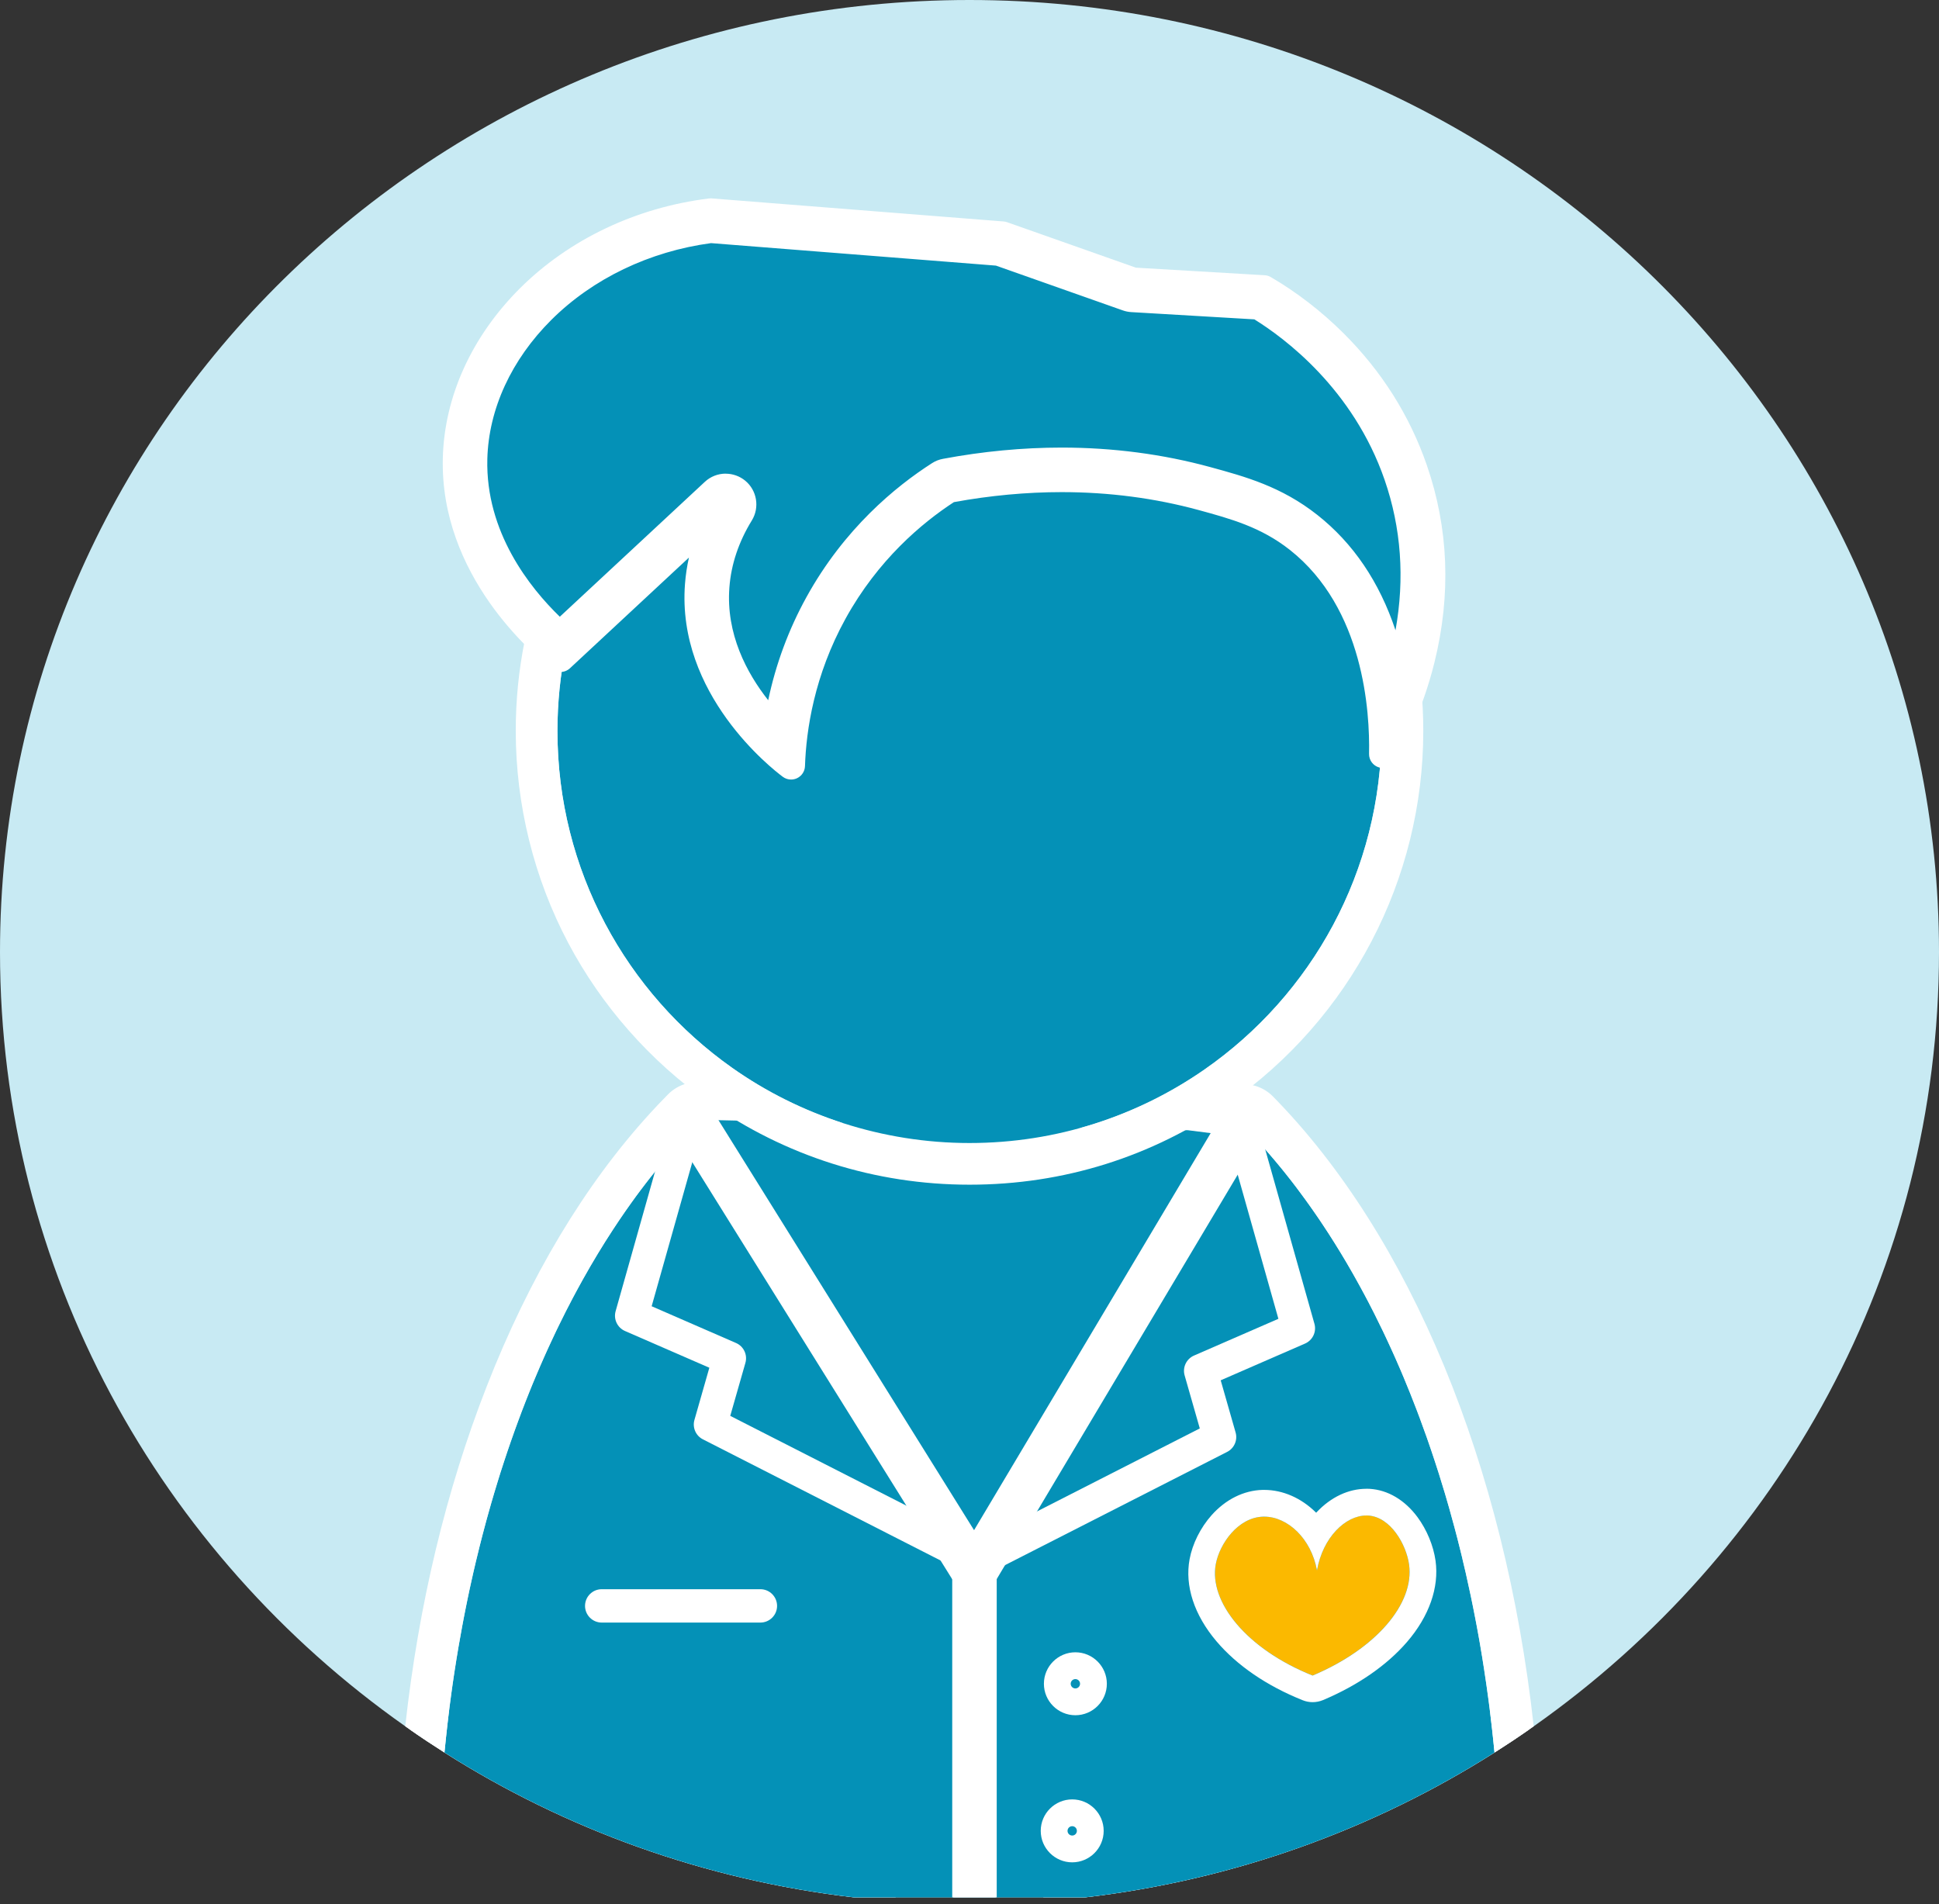
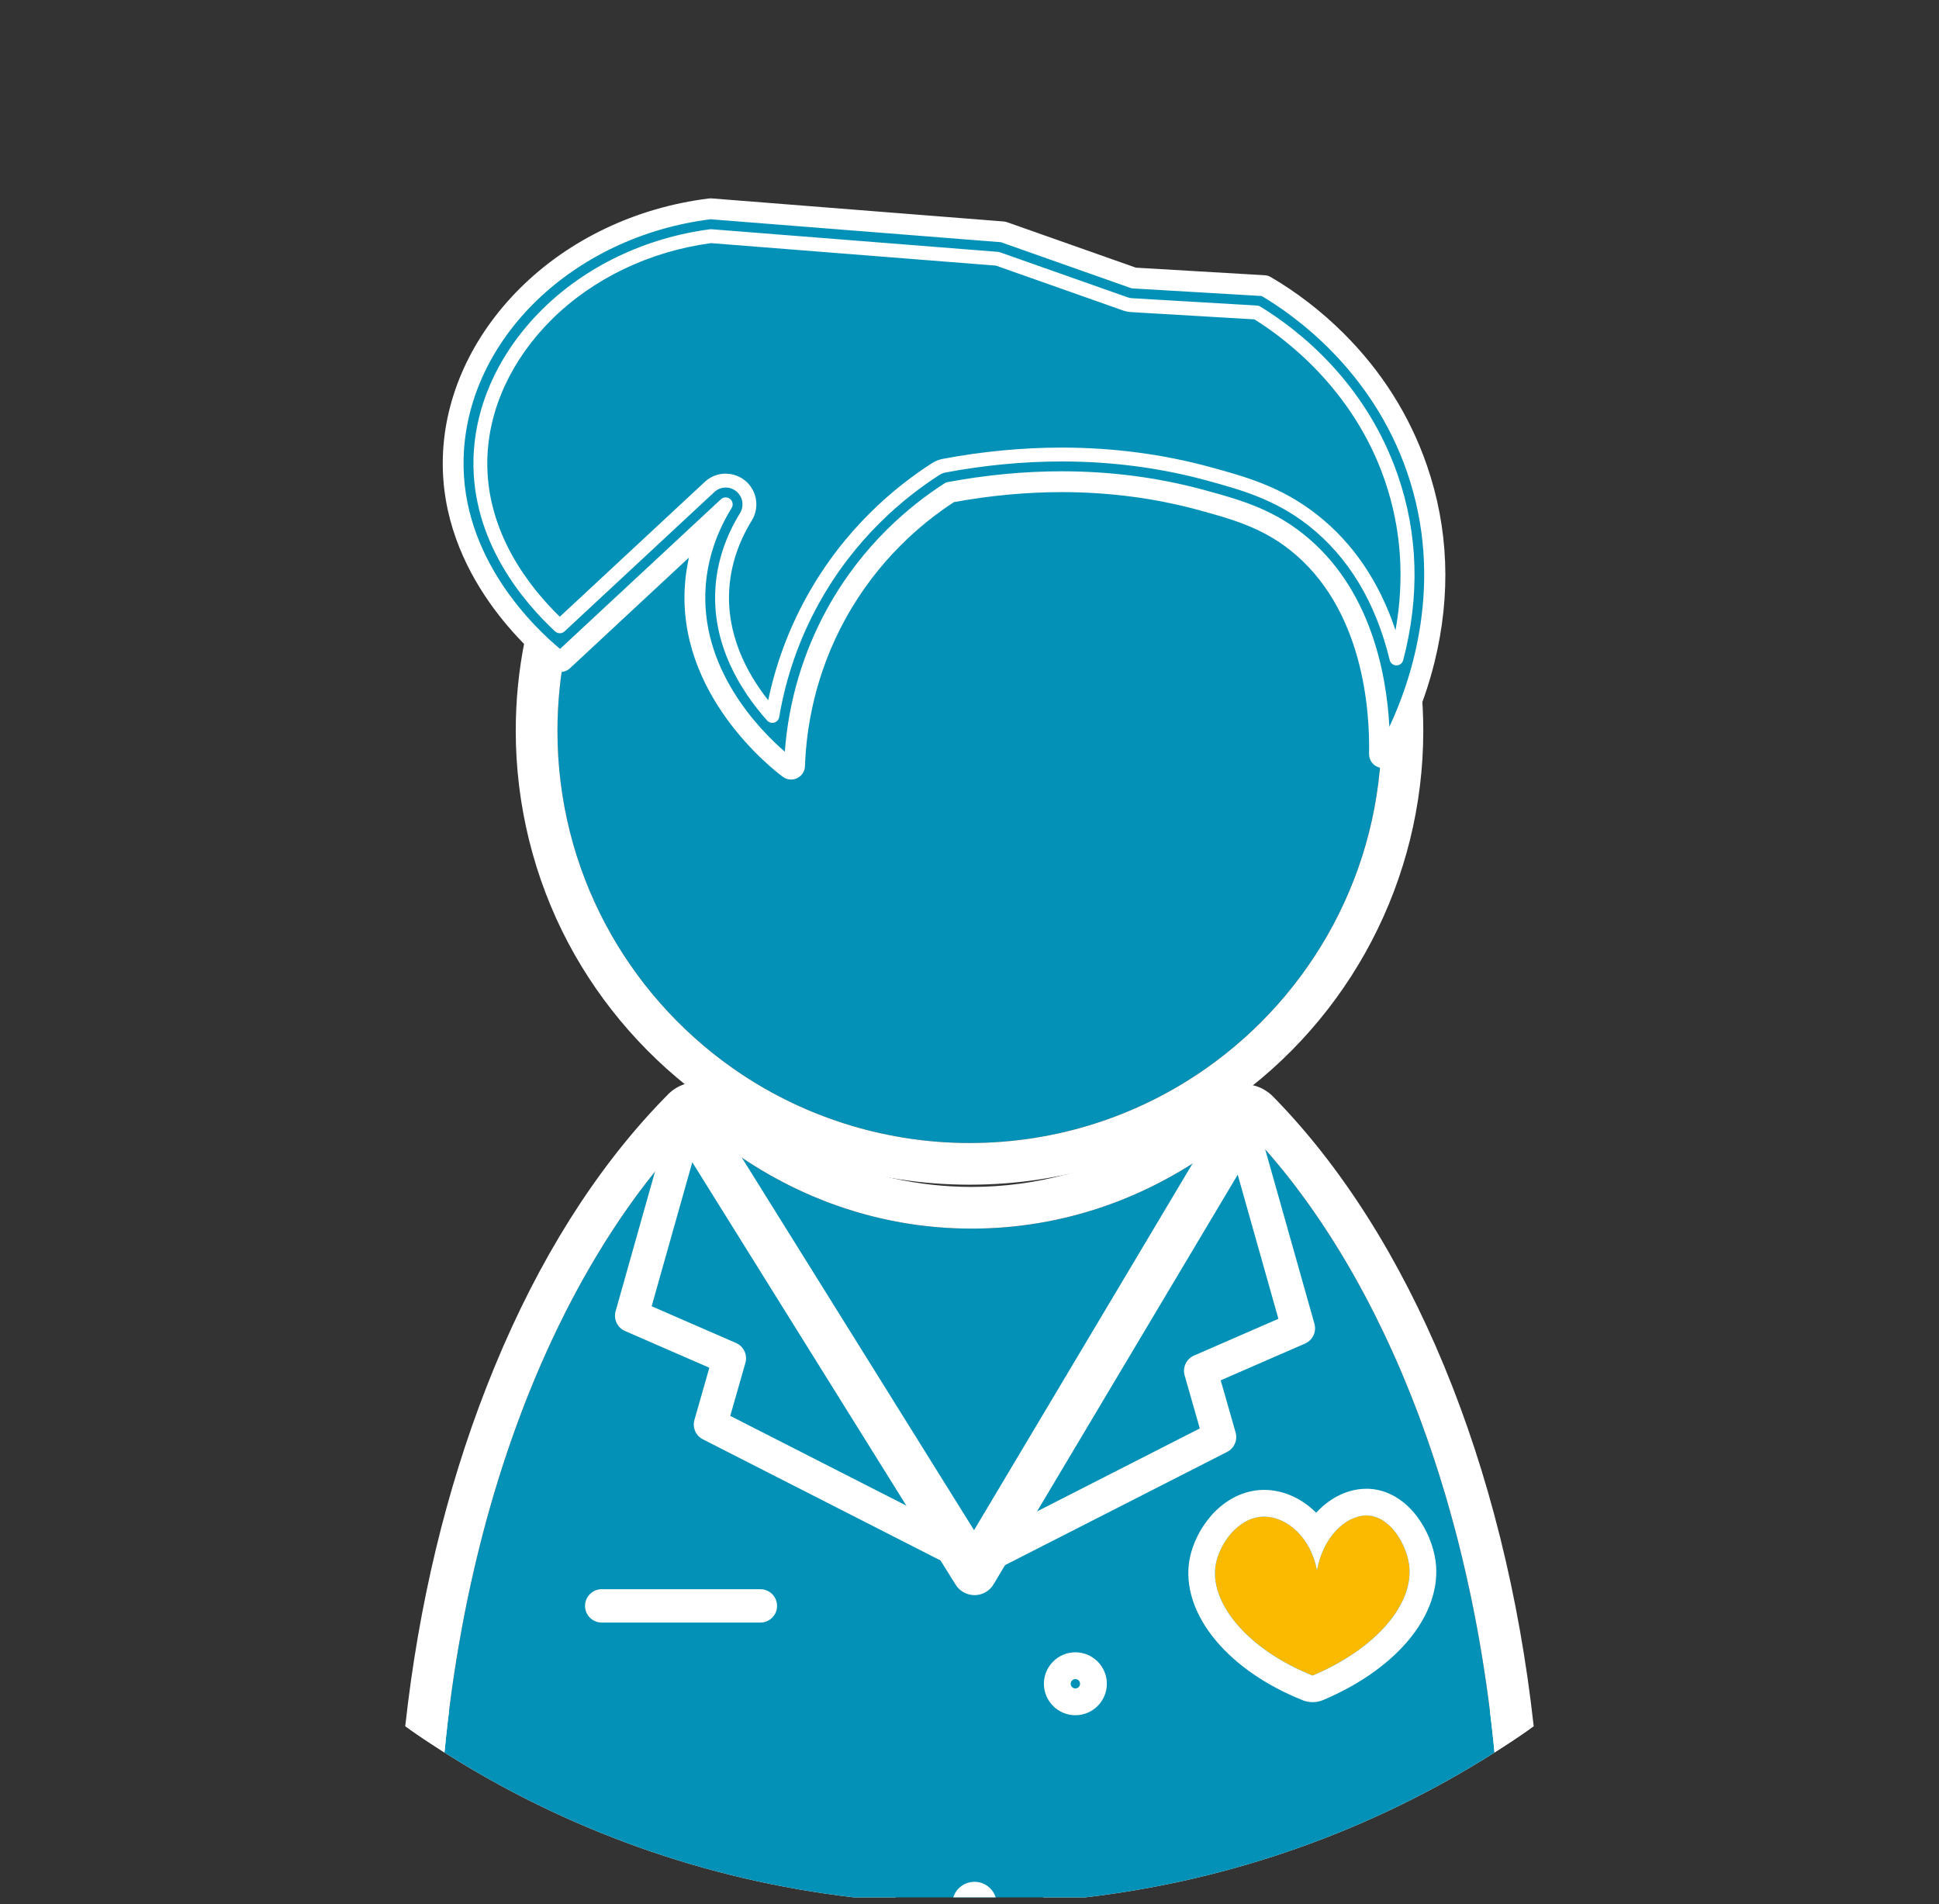
<svg xmlns="http://www.w3.org/2000/svg" id="Calque_2" data-name="Calque 2" viewBox="0 0 697.4 684.88">
  <rect x="0" y="0" width="697.4" height="684.88" fill="#333333" stroke="none" />
  <defs>
    <style>
      .cls-1 {
        fill: #0491b7;
      }

      .cls-2 {
        fill: #c8eaf3;
      }

      .cls-3 {
        fill: #fff;
      }

      .cls-4 {
        fill: #fbb900;
      }

      .cls-5 {
        fill: none;
      }
    </style>
  </defs>
  <g id="test_picto" data-name="test picto">
    <path class="cls-5" d="M390.25,682.47c-13.04,1.53-26.31,2.34-39.76,2.4-.6.01-1.19.01-1.79.01-14.06,0-27.93-.82-41.55-2.41h83.1Z" />
-     <path class="cls-2" d="M697.4,342.44c0,114.77-57.5,216.37-145.76,278.49-.53.38-1.07.76-1.62,1.13-4.09,2.86-8.25,5.62-12.48,8.3-43.42,27.53-93.48,45.84-147.29,52.11h-83.1c-53.81-6.27-103.87-24.58-147.29-52.11-4.23-2.68-8.39-5.44-12.48-8.3-.55-.37-1.09-.75-1.63-1.14C57.49,558.8,0,457.21,0,342.44,0,153.31,156.12,0,348.7,0s348.7,153.31,348.7,342.44Z" />
    <g>
      <g>
        <g>
          <path class="cls-3" d="M308.89,667.57c-50.67-5.9-98.11-22.68-141-49.88-1.96-1.25-4.15-1.99-6.39-2.23-.54-.07-1.09-.1-1.64-.1-2.25,0-4.51.51-6.59,1.53-2.43,1.19-4.45,2.99-5.89,5.17,4.09,2.86,8.25,5.62,12.48,8.3,43.42,27.53,93.48,45.84,147.29,52.11h15c.01-7.56-5.66-14.01-13.26-14.9Z" />
          <path class="cls-3" d="M544.13,616.89c-2.08-1.02-4.34-1.53-6.59-1.53-.55,0-1.1.03-1.64.1-2.24.24-4.43.98-6.39,2.23-41.58,26.37-87.42,42.94-136.35,49.31h-.01c-1.54.2-3.09.39-4.64.57-2.09.25-4.04.91-5.76,1.91-4.53,2.61-7.51,7.51-7.5,12.99h15c53.81-6.27,103.87-24.58,147.29-52.11,4.23-2.68,8.39-5.44,12.48-8.3-1.44-2.18-3.46-3.98-5.89-5.17Z" />
          <g>
            <path class="cls-1" d="M537.54,630.36c-43.42,27.53-93.48,45.84-147.29,52.11h-83.1c-53.81-6.27-103.87-24.58-147.29-52.11.16-1.66.32-3.3.5-4.95.17-1.64.35-3.28.54-4.91.09-.86.19-1.72.3-2.58.1-.82.2-1.64.3-2.46.09-.74.18-1.47.28-2.21.18-1.41.37-2.81.56-4.22.11-.79.22-1.57.33-2.36.01-.05.02-.11.02-.16.11-.71.21-1.41.31-2.12.08-.54.16-1.09.24-1.63.1-.71.21-1.41.32-2.12.21-1.39.43-2.77.66-4.16.22-1.38.45-2.76.69-4.14.41-2.39.83-4.78,1.28-7.15.19-1.06.39-2.12.6-3.18.22-1.14.44-2.28.67-3.41.22-1.14.45-2.27.69-3.4.23-1.13.47-2.25.71-3.37.24-1.13.49-2.24.74-3.36.24-1.12.5-2.23.75-3.34.26-1.16.53-2.31.81-3.46.44-1.85.89-3.69,1.35-5.52.32-1.3.65-2.6.99-3.89.39-1.51.79-3.01,1.2-4.51.04-.15.08-.31.12-.46.25-.91.5-1.82.76-2.74.35-1.28.71-2.55,1.08-3.82.37-1.27.74-2.53,1.11-3.78.37-1.26.75-2.51,1.14-3.76.37-1.21.74-2.42,1.12-3.62.03-.07.05-.13.07-.2.38-1.21.77-2.41,1.17-3.61.4-1.23.81-2.45,1.22-3.67.39-1.17.79-2.34,1.2-3.5.48-1.39.97-2.76,1.46-4.13.38-1.07.77-2.14,1.17-3.2.87-2.38,1.77-4.74,2.68-7.07.43-1.11.87-2.21,1.31-3.31.87-2.18,1.76-4.33,2.67-6.46.45-1.07.9-2.14,1.36-3.19.46-1.06.92-2.11,1.39-3.16.37-.85.75-1.7,1.14-2.54.41-.91.82-1.81,1.25-2.71.63-1.39,1.29-2.77,1.94-4.13.07-.14.13-.27.2-.41.27-.57.55-1.15.83-1.71,1.59-3.28,3.23-6.5,4.9-9.66.41-.79.83-1.57,1.25-2.34.39-.74.79-1.47,1.2-2.2.41-.75.82-1.5,1.24-2.25,3.46-6.2,7.07-12.17,10.82-17.89,1.48-2.27,2.99-4.5,4.51-6.69.67-.96,1.35-1.92,2.03-2.87,1.11-1.56,2.23-3.09,3.37-4.6l1.71-2.25c.57-.74,1.15-1.48,1.72-2.21.58-.73,1.14-1.45,1.73-2.17v-.02c.53-.65,1.05-1.3,1.58-1.94.39-.48.78-.95,1.18-1.42.56-.67,1.12-1.34,1.69-2,.54-.63,1.07-1.26,1.62-1.87.07-.09.14-.17.22-.26.89-1.02,1.79-2.03,2.69-3.02.11-.12.22-.24.33-.36h0c1.76-1.94,3.54-3.82,5.35-5.65.22-.23.45-.47.68-.7.53.46,1.06.92,1.6,1.38.11.09.21.18.32.27.32.27.63.53.95.79.31.27.63.53.96.79.1.09.2.17.31.26.74.6,1.49,1.2,2.25,1.79.68.53,1.36,1.05,2.04,1.57.39.29.78.58,1.17.87.62.47,1.24.93,1.87,1.38.75.55,1.51,1.08,2.27,1.61.49.35.98.69,1.48,1.01.07.06.14.1.21.15.16.11.31.21.47.32.07.04.13.09.2.13.48.33.96.64,1.44.95.42.29.85.57,1.28.84.39.25.79.5,1.19.75,0,0,0,.01.02.01.59.38,1.19.75,1.79,1.11.15.09.3.18.45.27.02.01.04.03.06.04.46.28.92.56,1.38.82.56.34,1.12.66,1.68.98.83.48,1.66.95,2.5,1.4.83.46,1.67.91,2.52,1.35.79.42,1.57.82,2.36,1.22.79.4,1.58.79,2.38,1.16.02.01.03.02.05.03.01,0,.02.01.03.01.6.3,1.2.58,1.81.85.33.16.67.32,1.01.47,0,0,0,.01.02.01.52.24,1.05.48,1.58.7.31.15.63.29.95.42.04.02.09.04.13.06.55.24,1.11.48,1.67.7.01.01.03.01.04.02.18.08.36.15.55.22.74.32,1.49.62,2.25.91.46.19.92.37,1.39.55.39.14.77.29,1.16.43.85.32,1.71.62,2.56.92.86.3,1.73.6,2.59.88.9.3,1.81.59,2.72.87.67.21,1.34.41,2.01.6.19.06.39.12.58.17.69.2,1.39.4,2.09.58.23.07.47.14.7.19.39.12.79.22,1.18.31.39.1.78.2,1.18.3.88.23,1.76.44,2.64.63.77.18,1.54.35,2.31.51.4.09.8.17,1.2.25.06.01.11.02.17.03.54.11,1.1.22,1.65.33,1.78.34,3.57.65,5.37.91.95.15,1.91.28,2.87.41l1.44.18h.03c.6.08,1.21.15,1.82.21.2.02.41.04.62.06.62.07,1.25.13,1.88.19.1.01.19.02.29.02.49.05.98.09,1.47.12.3.03.61.05.92.07.6.05,1.21.09,1.81.12.04.01.07.01.11.01.87.05,1.74.09,2.62.13.5.02.99.04,1.49.05.13,0,.27.01.4.01.44,0,.87.02,1.3.03.92.02,1.84.03,2.76.03.99,0,1.99-.01,2.98-.03.13,0,.26-.01.39-.01.92-.02,1.84-.05,2.76-.09h.03c.83-.03,1.65-.07,2.47-.13.05,0,.11-.01.16-.01.19-.01.39-.02.58-.03.42-.03.83-.05,1.24-.09.11-.01.23-.02.34-.03.34-.02.68-.04,1.01-.07.34-.03.67-.05,1.01-.09.05,0,.09-.01.14-.01.73-.06,1.46-.13,2.18-.21.82-.08,1.64-.18,2.46-.28.08-.01.15-.02.23-.03.97-.12,1.94-.25,2.91-.39.48-.07.96-.14,1.44-.22.03,0,.05-.01.08-.01.53-.08,1.06-.16,1.59-.25.05,0,.1-.02.15-.03.15-.02.3-.05.45-.08.89-.14,1.78-.3,2.67-.48.05,0,.09-.01.14-.03.14-.03.27-.05.41-.08.79-.14,1.58-.3,2.37-.47.07-.01.14-.03.2-.05.9-.19,1.81-.39,2.71-.6.55-.12,1.09-.25,1.62-.39.08-.02.17-.04.25-.06.56-.13,1.11-.27,1.66-.42.7-.18,1.39-.37,2.08-.56.57-.15,1.13-.31,1.69-.48.05-.01.09-.03.14-.04.32-.08.63-.18.95-.27.07-.03.14-.05.21-.07.35-.1.7-.2,1.04-.31.64-.2,1.28-.4,1.92-.61.18-.05.37-.11.55-.17.83-.27,1.66-.55,2.48-.84.1-.03.2-.06.3-.1.7-.24,1.4-.49,2.1-.75.5-.18.99-.36,1.48-.55.67-.25,1.33-.5,1.99-.76.81-.32,1.62-.65,2.43-.99.56-.23,1.13-.47,1.69-.71.06-.03.12-.05.18-.08.27-.11.53-.23.8-.35.59-.25,1.17-.51,1.75-.78.19-.08.38-.17.57-.25.1-.05.2-.09.3-.14.61-.29,1.23-.58,1.84-.86.08-.05.16-.09.25-.12.71-.34,1.41-.68,2.11-1.04.81-.4,1.62-.81,2.43-1.24.58-.3,1.17-.61,1.75-.93.58-.3,1.17-.62,1.75-.95,1.16-.64,2.31-1.3,3.46-1.98.76-.44,1.52-.9,2.28-1.37.76-.46,1.52-.93,2.27-1.42.7-.44,1.4-.89,2.1-1.36.03-.02.07-.04.1-.06.66-.43,1.33-.88,1.98-1.33.87-.59,1.73-1.19,2.59-1.8.73-.52,1.46-1.04,2.18-1.57.23-.17.45-.34.68-.51.75-.55,1.49-1.12,2.23-1.69.25-.2.5-.39.75-.59,1.31-1.03,2.6-2.06,3.88-3.13h.01c.61-.52,1.21-1.03,1.8-1.54,1.74,1.77,3.47,3.6,5.16,5.46.91.98,1.81,1.98,2.69,2.99.54.61,1.07,1.22,1.61,1.84.03.04.07.08.1.12.54.63,1.09,1.27,1.63,1.91.37.44.75.89,1.12,1.34.41.49.82.98,1.22,1.48.1.11.19.23.29.35.11.14.23.28.34.42.4.49.8.99,1.2,1.5.61.77,1.22,1.55,1.84,2.33.59.75,1.17,1.51,1.75,2.28s1.15,1.53,1.72,2.31c.62.83,1.24,1.67,1.85,2.52.5.69.99,1.38,1.48,2.07.55.77,1.1,1.55,1.64,2.34.55.79,1.09,1.57,1.63,2.37.47.7.94,1.4,1.4,2.1.41.61.81,1.22,1.21,1.84.33.5.66,1.01.99,1.52.63.98,1.26,1.97,1.88,2.96.61.97,1.22,1.95,1.82,2.94.12.19.23.38.35.57.59.97,1.17,1.95,1.76,2.94.13.21.25.43.38.64.4.68.8,1.36,1.19,2.05.4.67.78,1.35,1.17,2.03.07.12.14.24.2.36.36.64.72,1.28,1.08,1.93.43.76.85,1.54,1.28,2.31.52.95,1.04,1.91,1.55,2.87.51.94,1,1.88,1.5,2.83.7,1.35,1.39,2.7,2.08,4.06.99,1.97,1.97,3.95,2.93,5.96.15.31.3.63.45.94.45.94.89,1.88,1.33,2.83.56,1.2,1.11,2.4,1.66,3.61.42.91.83,1.83,1.24,2.76.59,1.34,1.18,2.69,1.76,4.04.41.97.82,1.94,1.23,2.91,1.53,3.67,3.03,7.39,4.47,11.17.42,1.09.83,2.18,1.24,3.28.88,2.36,1.74,4.74,2.59,7.14.03.08.06.16.08.24.21.6.42,1.19.62,1.79.33.93.65,1.87.96,2.8.43,1.27.86,2.54,1.27,3.82.42,1.27.83,2.56,1.24,3.84.07.2.13.39.19.59.72,2.3,1.43,4.62,2.13,6.95.11.38.22.75.33,1.13.41,1.39.81,2.78,1.21,4.18.13.45.25.89.37,1.34.52,1.83,1.02,3.66,1.51,5.51.36,1.34.71,2.68,1.06,4.03.35,1.35.69,2.7,1.02,4.06.27,1.06.53,2.12.78,3.18,0,.02,0,.04,0,.06.4,1.64.78,3.3,1.17,4.96.02.09.04.17.06.26.61,2.66,1.19,5.34,1.76,8.04.29,1.39.58,2.79.86,4.2.27,1.35.54,2.71.8,4.07.22,1.12.43,2.24.64,3.37.11.59.21,1.18.32,1.77.15.81.29,1.62.44,2.43.06.36.13.72.19,1.09.56,3.2,1.08,6.42,1.58,9.66.03.17.05.33.07.5.23,1.46.45,2.93.66,4.41.06.39.12.79.17,1.19.24,1.68.48,3.37.7,5.06l.39,3.03c.03.24.06.49.09.73.02.13.03.25.05.38.07.59.14,1.2.21,1.8.12.98.24,1.97.35,2.96.07.59.13,1.18.2,1.77.13,1.17.26,2.34.38,3.52.16,1.49.31,2.98.45,4.47Z" />
            <path class="cls-3" d="M457.91,394.44c-2.06-2.09-4.58-3.46-7.24-4.08-1.13-.27-2.3-.41-3.46-.41-3.49,0-6.98,1.21-9.81,3.65-.53.46-1.07.92-1.61,1.37-.04.04-.09.07-.13.11-1.41,1.18-2.86,2.32-4.09,3.29-14.64,11.29-30.8,19.36-47.8,23.97-.04.02-.08.03-.12.03-11.08,3.01-22.54,4.55-34.16,4.55-9.64,0-19.16-1.06-28.45-3.13-.05-.01-.1-.01-.14-.03-19.43-4.36-37.86-13.16-54.33-26.08-1.9-1.48-3.79-3.04-5.8-4.79-2.83-2.47-6.34-3.69-9.85-3.69-1.58,0-3.16.25-4.67.74-2.18.71-4.22,1.93-5.94,3.65-.28.28-.55.57-.82.85-1.86,1.88-3.75,3.87-5.62,5.92-.02.03-.04.05-.07.08-23.62,25.88-43.4,58.95-58.77,98.29-14.62,37.41-24.46,78.48-29.28,122.19.54.39,1.08.77,1.63,1.14,4.09,2.86,8.25,5.62,12.48,8.3.16-1.66.32-3.3.5-4.95.17-1.64.35-3.28.54-4.91.09-.86.19-1.72.3-2.58.1-.82.2-1.64.3-2.46.09-.74.18-1.47.28-2.21.18-1.41.37-2.81.56-4.22.11-.79.22-1.57.33-2.36.01-.05.02-.11.02-.16.11-.71.21-1.41.31-2.12.08-.54.16-1.09.24-1.63.1-.71.21-1.41.32-2.12.21-1.39.43-2.77.66-4.16.22-1.38.45-2.76.69-4.14.41-2.39.83-4.78,1.28-7.15.19-1.06.39-2.12.6-3.18.22-1.14.44-2.28.67-3.41.22-1.14.45-2.27.69-3.4.23-1.13.47-2.25.71-3.37.24-1.13.49-2.24.74-3.36.24-1.12.5-2.23.75-3.34.26-1.16.53-2.31.81-3.46.44-1.85.89-3.69,1.35-5.52.32-1.3.65-2.6.99-3.89.39-1.51.79-3.01,1.2-4.51.04-.15.08-.31.12-.46.25-.91.5-1.82.76-2.74.35-1.28.71-2.55,1.08-3.82.37-1.27.74-2.53,1.11-3.78.37-1.26.75-2.51,1.14-3.76.37-1.21.74-2.42,1.12-3.62.03-.07.05-.13.07-.2.38-1.21.77-2.41,1.17-3.61.4-1.23.8-2.45,1.22-3.67.39-1.17.79-2.34,1.2-3.5.48-1.39.97-2.76,1.46-4.13.38-1.07.77-2.14,1.17-3.2.87-2.38,1.77-4.74,2.68-7.07.43-1.11.87-2.21,1.31-3.31.87-2.18,1.76-4.33,2.67-6.46.45-1.07.9-2.14,1.36-3.19.46-1.06.92-2.11,1.39-3.16.37-.85.75-1.7,1.14-2.54.41-.91.82-1.81,1.25-2.71.63-1.39,1.29-2.77,1.94-4.13.07-.14.13-.27.2-.41.27-.57.55-1.15.83-1.71,1.59-3.28,3.23-6.5,4.9-9.66.41-.79.83-1.57,1.25-2.34.39-.74.79-1.47,1.2-2.2.41-.75.82-1.5,1.24-2.25,3.46-6.2,7.07-12.17,10.82-17.89,1.48-2.27,2.99-4.5,4.51-6.69.67-.96,1.35-1.92,2.03-2.87,1.11-1.56,2.23-3.09,3.37-4.6l1.71-2.25c.57-.74,1.15-1.48,1.72-2.21.58-.73,1.14-1.45,1.73-2.17v-.02c.53-.65,1.05-1.3,1.58-1.94.39-.48.78-.95,1.18-1.42.56-.67,1.12-1.34,1.69-2,.54-.63,1.07-1.26,1.62-1.87.07-.09.14-.17.22-.26.89-1.02,1.79-2.03,2.69-3.02.11-.12.22-.24.33-.36h0c1.76-1.94,3.54-3.82,5.35-5.65.22-.23.45-.47.68-.7.53.46,1.06.92,1.6,1.38.11.09.21.18.32.27.32.27.63.53.95.79.31.27.63.53.96.79.1.09.2.17.31.26.74.6,1.49,1.2,2.25,1.79.68.53,1.36,1.05,2.04,1.57.39.29.78.58,1.17.87.62.47,1.24.93,1.87,1.38.75.55,1.51,1.08,2.27,1.61.49.34.98.68,1.48,1.01.07.06.14.1.21.15.16.11.31.21.47.32.07.04.13.09.2.13.48.33.96.64,1.44.95.42.29.85.57,1.28.84.39.25.79.5,1.19.75,0,0,0,.01.02.01.59.38,1.19.75,1.79,1.11.15.09.3.18.45.27.02.01.04.03.06.04.46.28.92.56,1.38.82.56.33,1.12.66,1.68.98.83.47,1.66.94,2.5,1.4.83.46,1.67.91,2.52,1.35.79.42,1.57.82,2.36,1.22.79.39,1.59.78,2.38,1.16.02.01.03.02.05.03.01,0,.02.01.03.01.6.29,1.2.57,1.81.85.33.16.67.32,1.01.47,0,0,0,.01.02.01.52.24,1.05.47,1.58.7.31.15.63.29.95.42.04.02.09.04.13.06.55.24,1.11.48,1.67.7.01.01.03.01.04.02.18.08.36.15.55.22.74.32,1.49.62,2.25.91.46.19.92.37,1.39.55.39.14.77.29,1.16.43.85.32,1.71.62,2.56.92.86.3,1.73.6,2.59.88.9.3,1.81.59,2.72.87.67.21,1.34.41,2.01.6.19.06.39.12.58.17.69.2,1.39.4,2.09.58.23.07.47.14.7.19.39.11.78.21,1.18.31.39.1.78.2,1.18.3.88.22,1.76.43,2.64.63.77.18,1.54.35,2.31.51.4.09.8.17,1.2.25.06.01.11.02.17.03.54.11,1.1.22,1.65.33,1.78.34,3.57.64,5.37.91.95.15,1.91.28,2.87.41l1.44.18h.03c.6.08,1.21.15,1.82.21.2.02.41.04.62.06.62.07,1.25.13,1.88.19.1.01.19.02.29.02.49.05.98.09,1.47.12.3.03.61.05.92.07.6.05,1.21.09,1.81.12.04.01.07.01.11.01.87.05,1.74.09,2.62.13.5.02.99.04,1.49.05.13,0,.27.01.4.01.44,0,.87.02,1.3.03.92.02,1.84.03,2.76.03.99,0,1.99-.01,2.98-.03.13,0,.26-.01.39-.01.92-.02,1.84-.05,2.76-.09h.03c.83-.03,1.65-.07,2.47-.13.05,0,.11-.01.16-.01.19-.01.39-.02.58-.03.42-.03.83-.05,1.24-.09.11-.01.23-.02.34-.03.34-.02.68-.04,1.01-.07.34-.03.67-.05,1.01-.09.05,0,.09-.01.14-.01.73-.06,1.46-.13,2.18-.21.82-.08,1.64-.18,2.46-.28.08-.01.15-.02.23-.03.97-.12,1.94-.25,2.91-.39.48-.07.96-.14,1.44-.22.03,0,.05-.01.08-.01.53-.08,1.06-.16,1.59-.25.05,0,.1-.02.15-.03.15-.02.3-.05.45-.08.89-.14,1.78-.3,2.67-.48.05,0,.09-.01.14-.03.14-.03.27-.05.41-.08.79-.14,1.58-.3,2.37-.47.07-.01.14-.03.2-.05.9-.19,1.81-.39,2.71-.6.55-.12,1.09-.25,1.62-.39.08-.02.17-.04.25-.06.56-.13,1.11-.27,1.66-.42.7-.18,1.39-.37,2.08-.56.57-.15,1.13-.31,1.69-.48.05-.01.09-.03.14-.04.32-.08.63-.18.95-.27.07-.03.14-.05.21-.07.35-.1.7-.2,1.04-.31.64-.2,1.28-.4,1.92-.61.18-.05.37-.11.55-.17.83-.27,1.66-.55,2.48-.84.1-.03.2-.06.3-.1.7-.24,1.4-.49,2.1-.75.5-.18.99-.36,1.48-.55.67-.25,1.33-.5,1.99-.76.81-.32,1.62-.65,2.43-.99.56-.23,1.13-.47,1.69-.71.06-.03.12-.05.18-.08.27-.11.53-.23.8-.35.59-.25,1.17-.51,1.75-.78.19-.08.38-.17.57-.25.1-.05.2-.09.3-.14.61-.29,1.23-.58,1.84-.86.08-.05.16-.09.25-.12.7-.35,1.41-.69,2.11-1.04.81-.4,1.62-.81,2.43-1.24.58-.3,1.17-.61,1.75-.93.58-.31,1.17-.63,1.75-.95,1.16-.64,2.31-1.3,3.46-1.98.76-.45,1.52-.91,2.28-1.37.76-.47,1.52-.94,2.27-1.42.71-.45,1.4-.9,2.1-1.36.03-.02.07-.04.1-.06.66-.43,1.33-.88,1.98-1.33.87-.59,1.73-1.19,2.59-1.8.73-.52,1.46-1.04,2.18-1.57.23-.17.45-.34.68-.51.75-.55,1.49-1.12,2.23-1.69.25-.2.5-.39.75-.59,1.31-1.03,2.6-2.06,3.88-3.13h.01c.61-.52,1.21-1.03,1.8-1.54,1.74,1.77,3.47,3.6,5.16,5.46.91.98,1.81,1.98,2.69,2.99.54.61,1.07,1.22,1.61,1.84.03.04.07.08.1.12.54.63,1.09,1.27,1.63,1.91.37.44.75.89,1.12,1.34.41.49.82.98,1.22,1.48.1.11.19.23.29.35.11.14.23.28.34.42.4.49.8.99,1.2,1.5.61.77,1.22,1.55,1.84,2.33.59.75,1.17,1.51,1.75,2.28s1.15,1.53,1.72,2.31c.62.83,1.24,1.67,1.85,2.52.5.69.99,1.38,1.48,2.07.55.77,1.1,1.55,1.64,2.34.55.79,1.09,1.57,1.63,2.37.47.7.94,1.4,1.4,2.1.41.61.81,1.22,1.21,1.84.33.5.66,1.01.99,1.52.63.98,1.26,1.97,1.88,2.96.61.97,1.22,1.95,1.82,2.94.12.19.23.38.35.57.59.97,1.17,1.95,1.76,2.94.13.21.25.43.38.64.4.68.8,1.36,1.19,2.05.4.67.78,1.35,1.17,2.03.07.12.14.24.2.36.36.64.72,1.28,1.08,1.93.43.76.85,1.54,1.28,2.31.52.95,1.04,1.91,1.55,2.87.51.94,1,1.88,1.5,2.83.7,1.35,1.39,2.7,2.08,4.06.99,1.97,1.97,3.95,2.93,5.96.15.31.3.63.45.94.45.94.9,1.88,1.33,2.83.56,1.2,1.11,2.4,1.66,3.61.42.91.83,1.83,1.24,2.76.59,1.34,1.18,2.69,1.76,4.04.41.97.83,1.94,1.23,2.91,1.53,3.67,3.03,7.39,4.47,11.17.42,1.09.83,2.18,1.24,3.28.88,2.36,1.74,4.74,2.59,7.14.03.08.06.16.08.24.21.6.42,1.19.62,1.79.33.93.65,1.87.96,2.8.43,1.27.86,2.54,1.27,3.82.42,1.27.84,2.55,1.24,3.84.07.2.13.39.19.59.73,2.3,1.43,4.62,2.13,6.95.11.38.22.75.33,1.13.41,1.39.81,2.78,1.21,4.18.13.45.25.89.37,1.34.52,1.83,1.02,3.66,1.51,5.51.36,1.34.72,2.68,1.06,4.03.35,1.35.69,2.7,1.02,4.06.27,1.06.53,2.12.78,3.18,0,.02,0,.04,0,.06.4,1.64.78,3.3,1.17,4.96.02.09.04.17.06.26.61,2.66,1.19,5.34,1.76,8.04.29,1.39.58,2.79.86,4.2.27,1.35.54,2.71.8,4.07.22,1.12.43,2.24.64,3.37.11.59.21,1.18.32,1.77.15.81.29,1.62.44,2.43.06.36.13.72.19,1.09.56,3.2,1.08,6.42,1.58,9.66.03.17.05.33.07.5.23,1.46.45,2.93.66,4.41.06.39.12.79.17,1.19.24,1.68.48,3.37.7,5.06l.39,3.03c.03.24.06.49.09.73.02.13.03.25.05.38.07.59.14,1.2.21,1.8.12.98.24,1.97.35,2.96.07.59.13,1.18.2,1.77.13,1.17.26,2.34.38,3.52.16,1.49.31,2.98.45,4.47,4.23-2.68,8.39-5.44,12.48-8.3.55-.37,1.09-.75,1.62-1.13-10.38-94-44.34-176.21-93.73-226.49Z" />
          </g>
-           <polygon class="cls-1" points="254.65 402.84 344.79 558.18 350.46 561.3 440.6 408.23 427.28 406.53 254.65 402.84" />
          <g>
            <path class="cls-1" d="M496.91,262.91c0,50.45-25.2,95.01-63.7,121.78-23.97,16.67-53.1,26.44-84.51,26.44s-61.23-10-85.36-27.04c-38.02-26.83-62.85-71.1-62.85-121.17,0-81.86,66.36-148.21,148.21-148.21s148.21,66.35,148.21,148.21Z" />
            <path class="cls-3" d="M348.71,114.7c81.86,0,148.21,66.35,148.21,148.21,0,50.45-25.2,95.01-63.7,121.78-23.97,16.67-53.1,26.44-84.51,26.44s-61.23-10-85.36-27.04c-38.02-26.83-62.85-71.1-62.85-121.17,0-81.86,66.36-148.21,148.21-148.21h0ZM348.71,99.7c-22.03,0-43.4,4.32-63.53,12.83-19.44,8.22-36.89,19.99-51.88,34.97-14.98,14.98-26.75,32.44-34.97,51.87-8.51,20.13-12.83,41.51-12.83,63.53,0,26.59,6.54,52.98,18.91,76.33,11.97,22.59,29.36,42.33,50.29,57.1,27.59,19.49,60.1,29.79,94.01,29.79s65.68-10.07,93.07-29.12c43.91-30.54,70.13-80.66,70.13-134.09,0-22.03-4.32-43.4-12.83-63.53-8.22-19.44-19.99-36.89-34.97-51.87-14.98-14.98-32.44-26.75-51.87-34.97-20.13-8.51-41.51-12.83-63.53-12.83h0Z" />
          </g>
        </g>
        <g>
          <g>
            <path class="cls-1" d="M201.58,236.7l59.44-55.29c-4.04,6.56-8.72,16.49-9.68,29.03-2.85,37.3,29.92,62.54,33.17,64.97.37-10.99,2.55-32.34,15.2-55.29,13.57-24.61,32.12-38.25,41.47-44.23,41.69-7.81,73.19-2.16,91.23,2.76,12.63,3.45,23.59,6.56,34.56,15.2,30.37,23.95,30.64,66.66,30.41,77.41,3.83-6.46,28.94-50.56,11.06-102.29-13.91-40.22-45.09-59.83-53.91-64.97-15.67-.92-31.33-1.84-47-2.76-15.67-5.53-31.33-11.06-47-16.59-35.02-2.76-70.03-5.53-105.05-8.29-52.56,6.5-90.14,46.26-91.23,88.46-1.06,41.12,32.92,68.45,37.32,71.88Z" />
            <path class="cls-3" d="M255.49,76.36c35.02,2.76,70.03,5.53,105.05,8.29,15.67,5.53,31.33,11.06,47,16.59,15.67.92,31.33,1.84,47,2.76,8.82,5.14,40,24.74,53.91,64.97,17.89,51.73-7.23,95.82-11.06,102.29.23-10.75-.04-53.46-30.41-77.41-10.96-8.64-21.93-11.75-34.56-15.2-11.59-3.17-28.73-6.63-50.57-6.63-12.15,0-25.75,1.07-40.65,3.87-9.35,5.98-27.9,19.62-41.47,44.23-12.65,22.95-14.84,44.3-15.21,55.29-3.25-2.43-36.02-27.66-33.17-64.97.96-12.54,5.64-22.46,9.68-29.03l-59.44,55.29c-4.4-3.43-38.38-30.76-37.32-71.88,1.09-42.21,38.67-81.96,91.23-88.46h0ZM255.49,71.36c-.21,0-.41.01-.61.04-26.08,3.23-50.17,14.69-67.83,32.26-17.35,17.27-27.21,38.94-27.78,61.03-1.09,42.33,32.5,70.69,39.25,75.95.91.71,1.99,1.06,3.07,1.06,1.23,0,2.45-.45,3.41-1.34l42.79-39.81c-.7,3.13-1.18,6.3-1.42,9.5-3.03,39.66,31.25,66.43,35.17,69.35.88.66,1.93.99,2.99.99.74,0,1.48-.16,2.17-.49,1.68-.81,2.77-2.48,2.83-4.34.43-12.92,3.32-32.6,14.59-53.04,11.68-21.18,27.48-34.42,38.97-41.91,13.06-2.39,26.1-3.6,38.77-3.6,17.01,0,33.58,2.17,49.26,6.45,11.51,3.15,22.39,6.12,32.78,14.31,26.68,21.04,28.82,58.32,28.51,73.37-.05,2.27,1.44,4.29,3.63,4.91.46.13.92.19,1.37.19,1.73,0,3.39-.9,4.3-2.45,2.81-4.75,9.82-17.71,14.22-35.52,6.03-24.39,5.1-48.26-2.74-70.95-6.18-17.87-16.29-33.87-30.06-47.55-7.82-7.78-16.83-14.73-26.05-20.1-.68-.4-1.44-.63-2.22-.67l-27.38-1.61-18.92-1.11-29.77-10.51-16.56-5.84c-.41-.14-.84-.24-1.27-.27l-52.53-4.15-52.52-4.15c-.13-.01-.26-.02-.39-.02h0Z" />
          </g>
          <g>
-             <path class="cls-3" d="M255.7,84.94l103.06,8.14,22.44,7.92,23.5,8.29c.75.27,1.54.42,2.34.47l27.87,1.64,17.05,1c11.89,7.26,36.84,25.85,48.42,59.36,8.54,24.69,6.43,47.73,1.87,65.09-4.15-17.13-12.71-36.07-29.99-49.7-12.55-9.89-25.28-13.37-37.59-16.74-16.84-4.6-34.61-6.93-52.82-6.93-13.82,0-28.02,1.35-42.23,4.01-1.08.2-2.1.61-3.03,1.2-12.87,8.24-31.01,23.13-44.34,47.3-7.1,12.88-12,26.98-14.47,41.51-9-10.09-19.46-26.37-17.93-46.41.67-8.71,3.5-17.19,8.43-25.2,2.24-3.64,1.44-8.37-1.86-11.07-1.58-1.29-3.49-1.93-5.41-1.93-2.09,0-4.18.77-5.81,2.29l-53.86,50.11c-10.34-9.59-29.3-31.2-28.55-60.23.48-18.6,8.93-36.99,23.8-51.79,15.35-15.28,36.31-25.32,59.1-28.31h0ZM255.49,76.36c-52.56,6.5-90.14,46.26-91.23,88.46-1.06,41.12,32.92,68.45,37.32,71.88l59.44-55.29c-4.04,6.56-8.72,16.49-9.68,29.03-2.85,37.3,29.92,62.54,33.17,64.97.37-10.99,2.55-32.34,15.2-55.29,13.57-24.61,32.12-38.25,41.47-44.23,14.9-2.79,28.51-3.87,40.65-3.87,21.84,0,38.98,3.46,50.57,6.63,12.63,3.45,23.59,6.56,34.56,15.2,30.37,23.95,30.64,66.66,30.41,77.41,3.83-6.46,28.94-50.56,11.06-102.29-13.91-40.22-45.09-59.83-53.91-64.97-15.67-.92-31.33-1.84-47-2.76-15.67-5.53-31.33-11.06-47-16.59-35.02-2.76-70.03-5.53-105.05-8.29h0Z" />
            <path class="cls-3" d="M284.52,277.91c-.53,0-1.05-.17-1.5-.5-3.81-2.84-37.1-28.84-34.17-67.16.46-6.06,1.79-12,3.95-17.78l-49.52,46.06c-.9.84-2.27.9-3.24.14-6.58-5.12-39.34-32.78-38.28-73.91.55-21.45,10.16-42.52,27.05-59.33,17.27-17.19,40.84-28.39,66.37-31.55.17-.02.34-.02.5-.01l105.05,8.29c.22.02.43.06.64.13l46.66,16.47,46.64,2.74c.39.02.77.14,1.11.34,12.08,7.04,41.63,27.6,55.01,66.31,17.29,50-4.25,92.53-11.27,104.38-.58.98-1.74,1.44-2.84,1.13-1.09-.31-1.84-1.32-1.81-2.46.33-15.43-1.89-53.65-29.46-75.39-10.79-8.51-21.9-11.54-33.67-14.75-15.89-4.34-32.68-6.54-49.91-6.54-12.98,0-26.34,1.26-39.72,3.73-11.77,7.6-28.15,21.18-40.22,43.07-11.51,20.87-14.45,40.98-14.9,54.17-.03.93-.58,1.77-1.42,2.17-.34.17-.71.25-1.08.25ZM261.02,178.91c.56,0,1.12.19,1.58.57.97.79,1.2,2.18.54,3.24-5.44,8.84-8.57,18.23-9.31,27.91-2.28,29.81,19.24,51.78,28.45,59.75,1.32-18,6.56-35.7,15.25-51.47,12.72-23.06,30.03-37.27,42.31-45.13.27-.17.57-.29.89-.35,13.84-2.59,27.67-3.91,41.12-3.91,17.67,0,34.91,2.26,51.23,6.72,12.27,3.35,23.86,6.52,35.44,15.65,24.45,19.28,30.17,50.36,31.19,69.54,7.81-16.6,20.04-52.08,6.36-91.64-12.65-36.6-40.39-56.29-52.29-63.32l-46.4-2.73c-.23-.01-.46-.06-.69-.14l-46.69-16.48-104.47-8.25c-49.53,6.24-87.68,43.18-88.79,86.02-.93,36.02,25.92,61.24,34.7,68.51l57.85-53.82c.48-.45,1.09-.67,1.7-.67ZM277.78,260c-.7,0-1.38-.3-1.87-.84-9.35-10.48-20.15-27.37-18.55-48.27.7-9.11,3.66-17.97,8.8-26.32,1.57-2.56,1.01-5.92-1.31-7.83-1.08-.88-2.43-1.37-3.82-1.37-1.53,0-2.99.57-4.11,1.62l-53.87,50.11c-.96.89-2.44.89-3.4,0-11.29-10.47-30.11-32.46-29.35-62.12.5-19.24,9.21-38.24,24.54-53.5,15.72-15.65,37.22-25.95,60.54-29.02.17-.02.35-.03.52-.01l103.06,8.14c.22.02.43.06.64.13l45.94,16.21c.53.19,1.09.3,1.65.33l44.92,2.64c.41.02.81.15,1.16.36,13.5,8.24,37.87,27.08,49.48,60.67,7.31,21.15,7.96,43.54,1.93,66.54-.29,1.1-1.28,1.87-2.42,1.87h-.02c-1.14-.01-2.14-.8-2.41-1.91-5.03-20.8-14.83-37.06-29.11-48.32-12.15-9.58-24.63-12.99-36.7-16.29-16.63-4.54-34.18-6.84-52.17-6.84-13.66,0-27.71,1.33-41.77,3.97-.76.14-1.49.43-2.14.85-12.63,8.08-30.43,22.69-43.5,46.4-6.97,12.64-11.75,26.34-14.19,40.72-.16.95-.85,1.72-1.77,1.98-.23.07-.46.1-.69.1ZM261.02,170.38c2.54,0,5.02.89,6.99,2.5,4.25,3.48,5.28,9.64,2.4,14.32-4.72,7.67-7.44,15.77-8.07,24.08-1.28,16.73,6.24,30.79,13.96,40.58,2.74-13.03,7.36-25.48,13.75-37.07,13.58-24.63,32.07-39.81,45.18-48.2,1.2-.77,2.51-1.29,3.91-1.55,14.36-2.69,28.72-4.05,42.69-4.05,18.43,0,36.43,2.36,53.48,7.02,12.56,3.43,25.54,6.98,38.48,17.19,12.9,10.17,22.33,24.1,28.13,41.5,3.36-18.67,2.05-36.83-3.92-54.11-11.33-32.77-36.12-51.08-46.84-57.72l-44.29-2.61c-1.03-.06-2.05-.27-3.02-.61l-45.63-16.11-102.47-8.09c-22.14,2.97-42.52,12.76-57.41,27.57-14.41,14.34-22.6,32.13-23.06,50.08-.68,26.29,15.31,46.3,26.07,56.73l52.15-48.51c2.05-1.91,4.72-2.96,7.52-2.96Z" />
          </g>
        </g>
      </g>
      <path class="cls-3" d="M350.49,573.75c-2.76,0-5.33-1.42-6.79-3.77l-103.18-165.54c-2.34-3.75-1.19-8.68,2.56-11.02,3.75-2.34,8.68-1.19,11.02,2.56l96.24,154.41,91.93-154.27c2.26-3.8,7.17-5.04,10.97-2.78,3.8,2.26,5.04,7.17,2.78,10.97l-98.65,165.54c-1.43,2.4-4,3.88-6.79,3.91h-.08Z" />
      <path class="cls-3" d="M358.12,682.47h-15.26c1.01-3.25,4.05-5.6,7.63-5.6s6.62,2.35,7.63,5.6Z" />
-       <path class="cls-3" d="M358.49,564.05v118.42h-16v-118.42c0-.5.05-.99.13-1.47.56-2.98,2.76-5.38,5.63-6.21,0,0,0,0,.01,0,.71-.21,1.46-.32,2.23-.32,4.42,0,8,3.58,8,8Z" />
      <path class="cls-3" d="M386.78,616.95c-6.24,0-11.32-5.08-11.32-11.32s5.08-11.32,11.32-11.32,11.32,5.08,11.32,11.32-5.08,11.32-11.32,11.32ZM386.78,603.95c-.93,0-1.68.75-1.68,1.68s.75,1.68,1.68,1.68,1.68-.75,1.68-1.68-.75-1.68-1.68-1.68Z" />
-       <path class="cls-3" d="M385.64,669.86c-6.24,0-11.32-5.08-11.32-11.32s5.08-11.32,11.32-11.32,11.32,5.08,11.32,11.32-5.08,11.32-11.32,11.32ZM385.64,656.86c-.93,0-1.68.75-1.68,1.68s.75,1.68,1.68,1.68,1.68-.75,1.68-1.68-.75-1.68-1.68-1.68Z" />
      <path class="cls-3" d="M273.49,583.62h-57.07c-3.31,0-6-2.69-6-6s2.69-6,6-6h57.07c3.31,0,6,2.69,6,6s-2.69,6-6,6Z" />
      <path class="cls-3" d="M342.27,562.59c-.92,0-1.85-.21-2.72-.66l-86.74-44.22c-2.56-1.3-3.83-4.24-3.04-6.99l5.36-18.76-30.33-13.21c-2.75-1.2-4.19-4.24-3.38-7.13l19.84-70.3c.9-3.19,4.21-5.05,7.4-4.14,3.19.9,5.04,4.21,4.14,7.4l-18.42,65.26,30.35,13.22c2.76,1.2,4.2,4.26,3.37,7.15l-5.45,19.06,82.34,41.98c2.95,1.5,4.12,5.12,2.62,8.07-1.06,2.08-3.17,3.28-5.35,3.28Z" />
      <path class="cls-3" d="M351.92,567.12c-2.18,0-4.29-1.2-5.35-3.28-1.5-2.95-.33-6.57,2.62-8.07l82.34-41.98-5.45-19.06c-.83-2.89.62-5.95,3.37-7.15l30.35-13.22-18.42-65.26c-.9-3.19.96-6.5,4.14-7.4,3.2-.9,6.51.96,7.4,4.14l19.84,70.3c.82,2.89-.63,5.93-3.38,7.13l-30.33,13.21,5.36,18.76c.79,2.76-.49,5.69-3.04,6.99l-86.74,44.22c-.87.44-1.8.66-2.72.66Z" />
    </g>
    <g>
      <path class="cls-4" d="M473.68,564.83c-2.15-11.76-10.91-19.54-19.32-19.32-9.11.24-15.73,9.79-17.08,17.08-2.52,13.54,10.97,30.53,34.83,40.08,22.95-9.68,36.66-25.94,34.69-39.95-1.01-7.22-6.64-17.11-14.72-17.61-7.57-.47-16.21,7.36-18.4,19.71Z" />
      <path class="cls-3" d="M491.43,545.1c.22,0,.44,0,.65.02,8.08.5,13.71,10.39,14.72,17.61,1.97,14.01-11.75,30.27-34.69,39.95-23.85-9.55-37.35-26.54-34.83-40.08,1.36-7.3,7.98-16.85,17.08-17.08.12,0,.23,0,.34,0,8.31,0,16.86,7.73,18.98,19.32,2.13-12,10.34-19.73,17.74-19.73h0ZM491.43,535.5c-6.39,0-12.72,2.97-17.82,8.37-.08.08-.15.16-.23.24-.05-.05-.09-.09-.14-.14-5.29-5.2-11.87-8.06-18.53-8.07-.2,0-.4,0-.59,0-6.77.17-13.29,3.41-18.36,9.11-3.98,4.48-6.86,10.24-7.9,15.81-1.78,9.58,1.64,20.05,9.63,29.49,7.39,8.73,18.13,16.08,31.06,21.25,1.14.46,2.36.69,3.57.69s2.54-.25,3.73-.75c12.54-5.29,22.99-12.53,30.23-20.93,7.95-9.23,11.58-19.6,10.24-29.19-.76-5.42-3.13-11.14-6.5-15.7-4.55-6.14-10.63-9.75-17.13-10.16-.41-.03-.83-.04-1.25-.04h0Z" />
    </g>
  </g>
</svg>